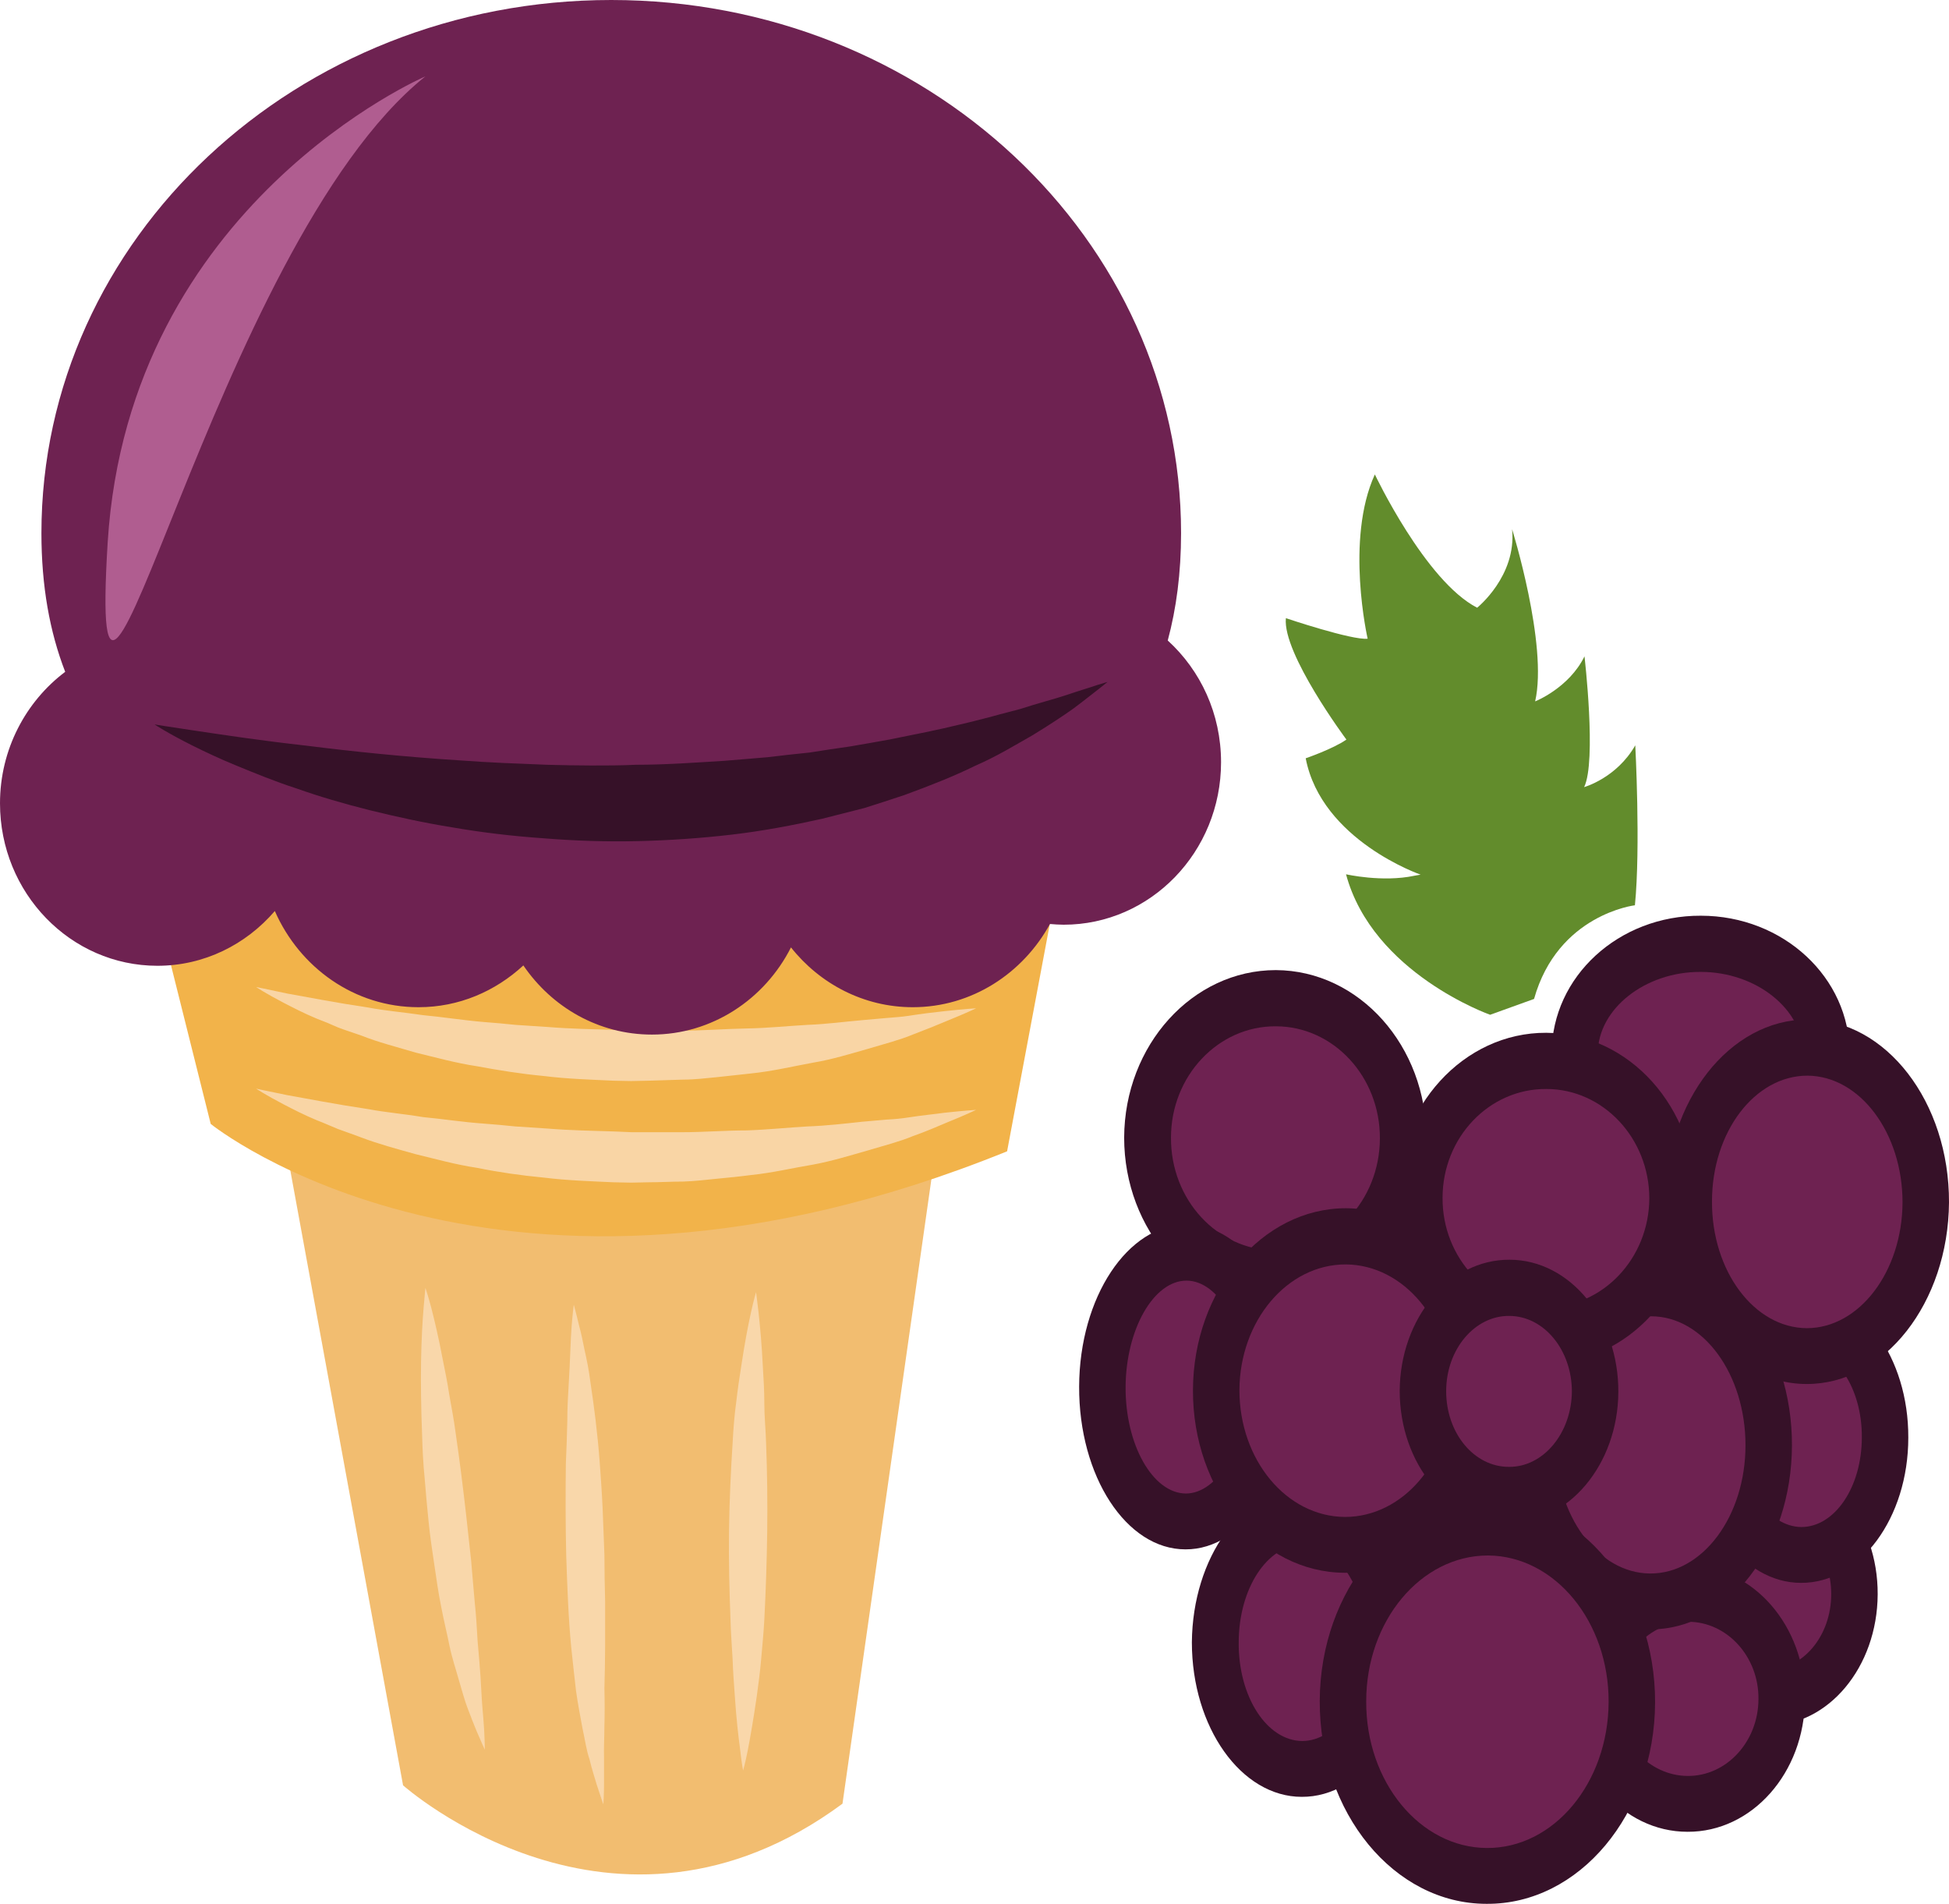
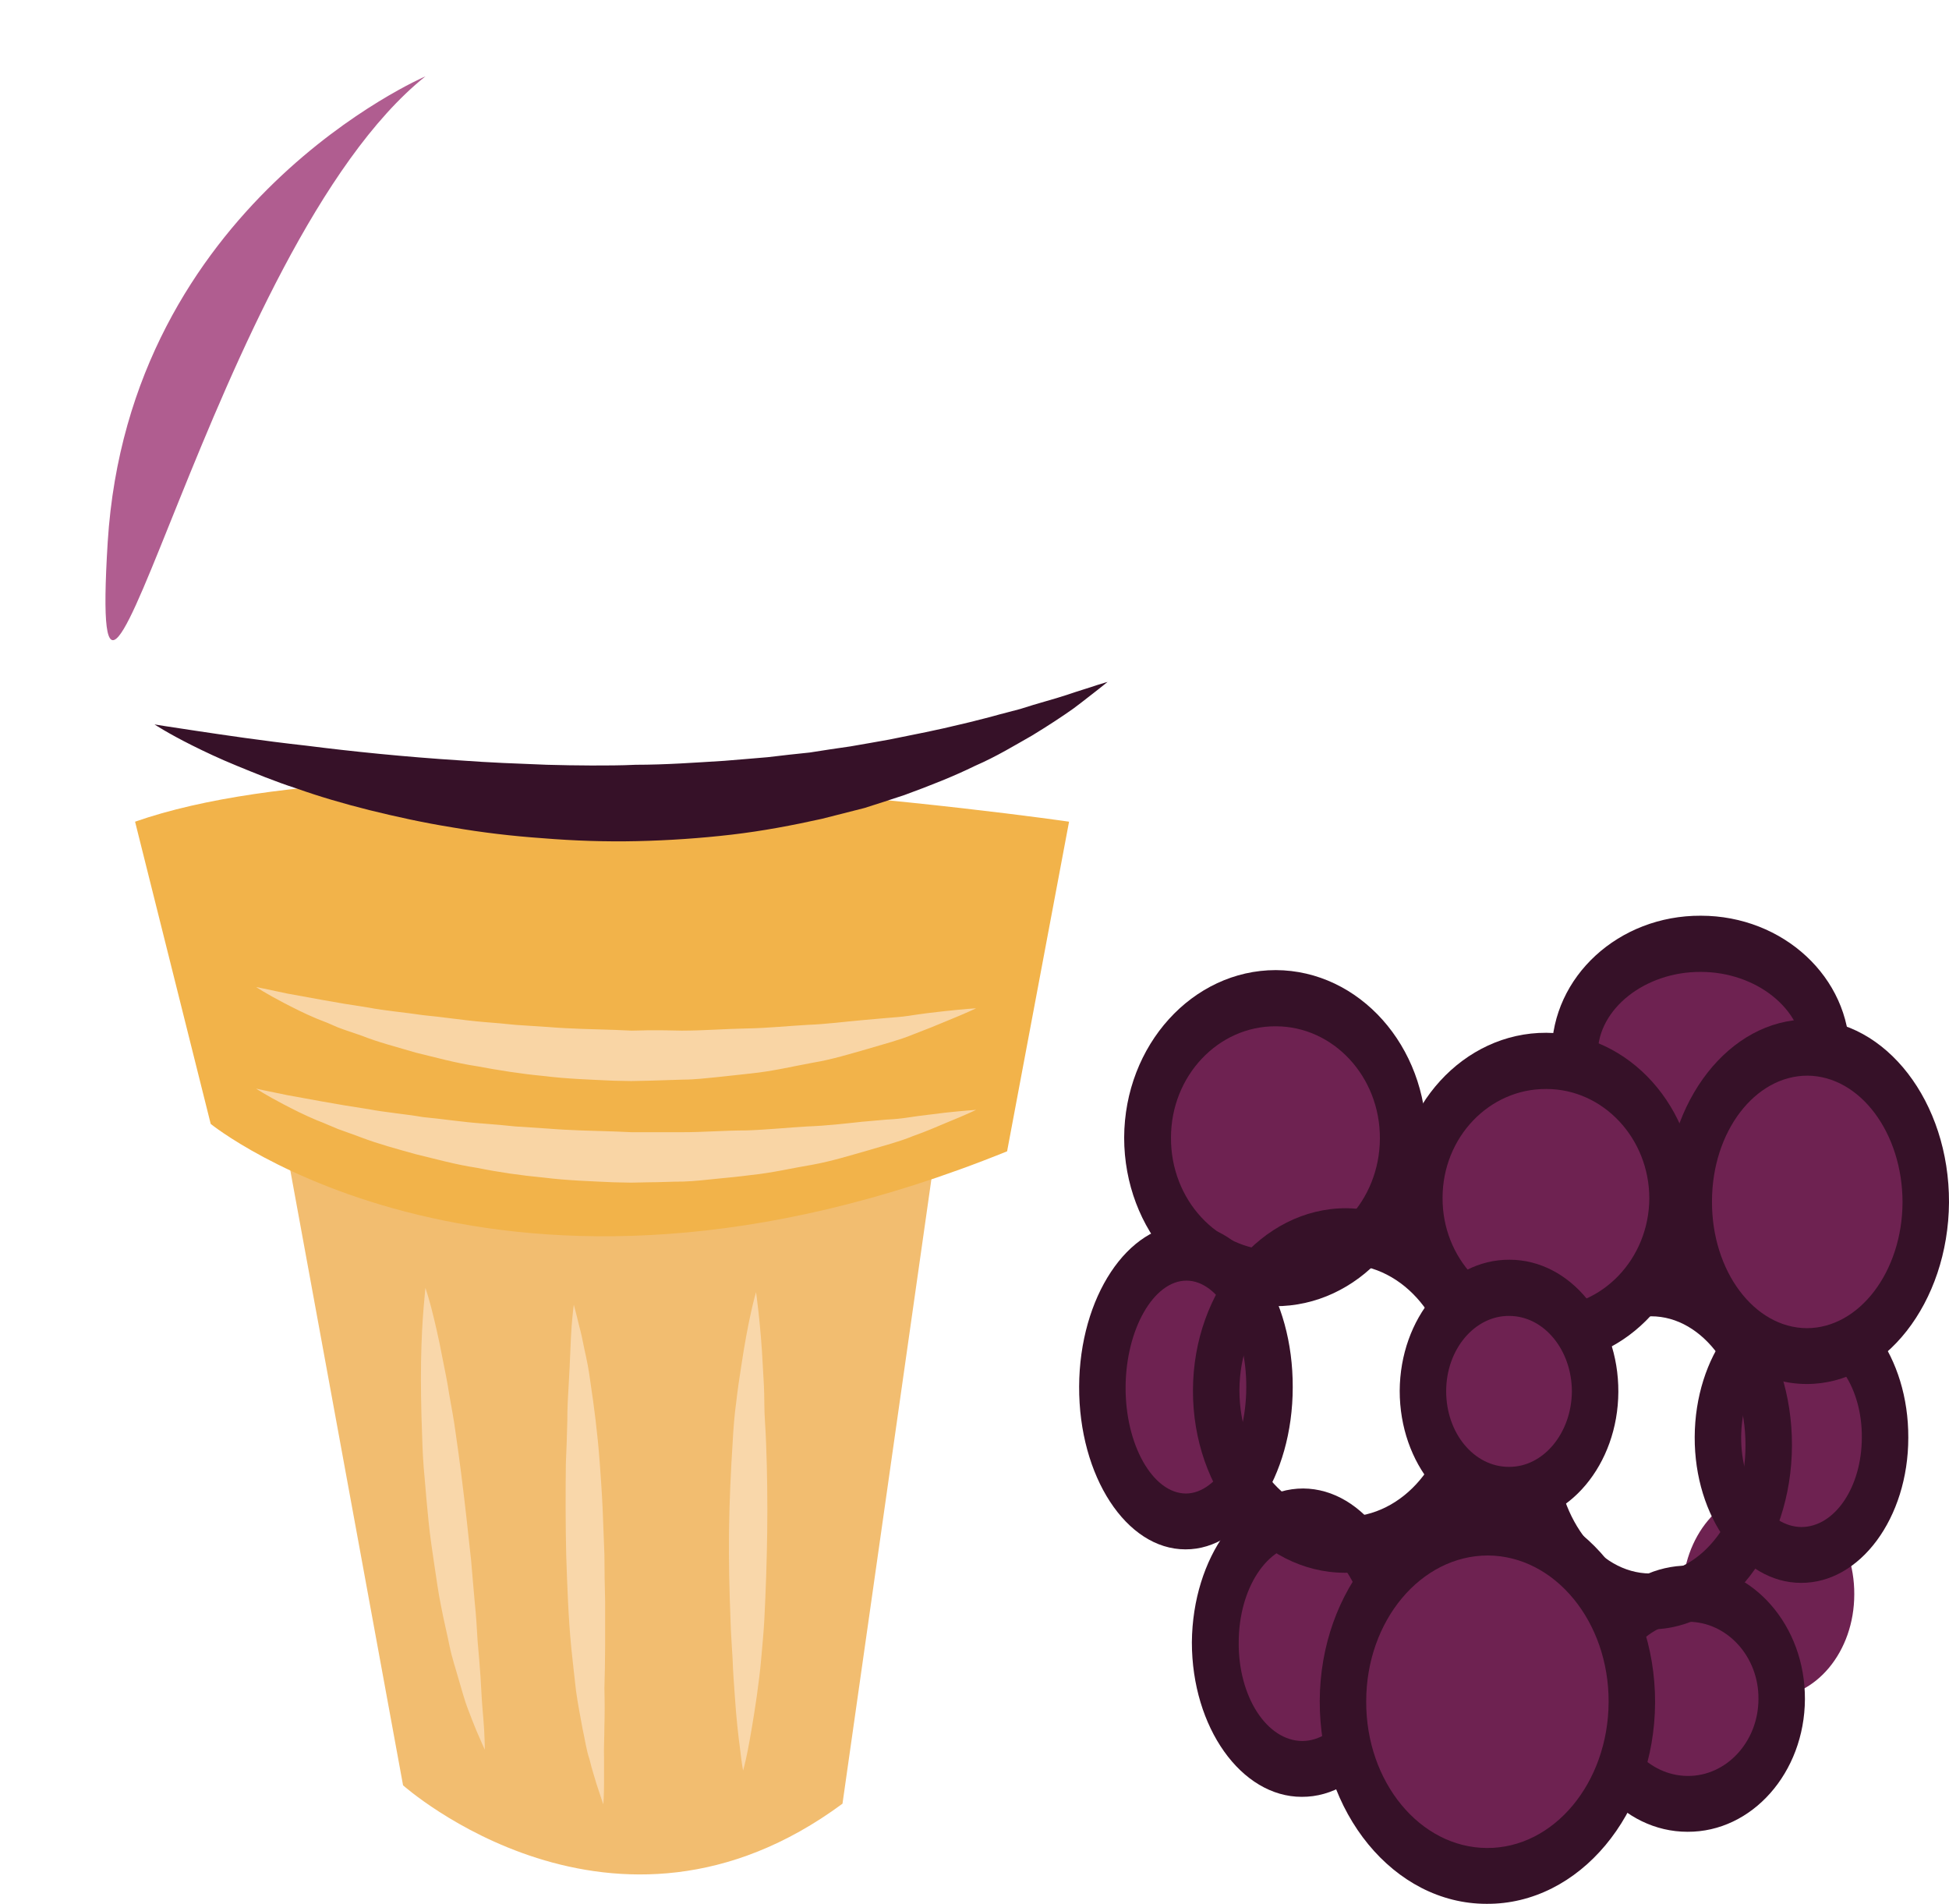
<svg xmlns="http://www.w3.org/2000/svg" xmlns:ns1="http://sodipodi.sourceforge.net/DTD/sodipodi-0.dtd" xmlns:ns2="http://www.inkscape.org/namespaces/inkscape" xml:space="preserve" width="54.11mm" height="52.85mm" version="1.1" style="clip-rule:evenodd;fill-rule:evenodd;image-rendering:optimizeQuality;shape-rendering:geometricPrecision;text-rendering:geometricPrecision" viewBox="0 0 5411.004 5285.012" id="svg83" ns1:docname="3919.svg" ns2:version="0.92.4 (5da689c313, 2019-01-14)">
  <ns1:namedview pagecolor="#ffffff" bordercolor="#666666" borderopacity="1" objecttolerance="10" gridtolerance="10" guidetolerance="10" ns2:pageopacity="0" ns2:pageshadow="2" ns2:window-width="640" ns2:window-height="480" id="namedview85" showgrid="false" ns2:zoom="0.2102413" ns2:cx="100.72441" ns2:cy="89.802022" ns2:window-x="0" ns2:window-y="0" ns2:window-maximized="0" ns2:current-layer="svg83" />
  <defs id="defs4">
    <style type="text/css" id="style2">
   
    .fil1 {fill:#361128;fill-rule:nonzero}
    .fil2 {fill:#628C2C;fill-rule:nonzero}
    .fil0 {fill:#6E2251;fill-rule:nonzero}
    .fil7 {fill:#B05D90;fill-rule:nonzero}
    .fil4 {fill:#F2B34A;fill-rule:nonzero}
    .fil3 {fill:#F2BD70;fill-rule:nonzero}
    .fil6 {fill:#F9D5A5;fill-rule:nonzero}
    .fil5 {fill:#F9D7AA;fill-rule:nonzero}
   
  </style>
  </defs>
  <g id="Vrstva_x0020_1" transform="translate(-7835,-11941)">
    <g id="_762406856">
      <path class="fil0" d="m 12983,16367 c 0,159 -107,288 -239,287 -132,-1 -238,-130 -238,-289 1,-159 108,-287 240,-287 132,0 238,130 237,289 z" id="path7" ns2:connector-curvature="0" style="fill:#6e2251;fill-rule:nonzero" />
-       <path class="fil1" d="m 12746,16156 c -97,-1 -175,94 -175,210 -1,115 77,209 173,210 96,0 175,-93 175,-210 0,-115 -77,-210 -173,-210 z m -2,575 c -167,0 -303,-164 -302,-366 1,-202 137,-365 304,-364 168,0 303,164 302,366 -1,202 -137,365 -304,364 z" id="path9" ns2:connector-curvature="0" style="fill:#361128;fill-rule:nonzero" />
      <path class="fil0" d="m 12906,14866 c -1,167 -158,303 -351,302 -193,0 -348,-137 -348,-305 0,-168 157,-304 350,-303 193,1 349,138 349,306 z" id="path11" ns2:connector-curvature="0" style="fill:#6e2251;fill-rule:nonzero" />
      <path class="fil1" d="m 12557,14639 c -154,-1 -285,102 -286,225 0,122 130,226 284,227 155,0 285,-103 286,-225 0,-123 -130,-227 -284,-227 z m -2,607 c -229,-1 -414,-173 -412,-383 1,-211 186,-381 414,-380 229,0 414,172 413,383 -1,210 -187,381 -415,380 z" id="path13" ns2:connector-curvature="0" style="fill:#361128;fill-rule:nonzero" />
      <path class="fil0" d="m 11731,15102 c -2,215 -161,389 -357,388 -196,-1 -354,-176 -353,-391 1,-214 160,-388 356,-387 196,1 354,175 354,390 z" id="path15" ns2:connector-curvature="0" style="fill:#6e2251;fill-rule:nonzero" />
      <path class="fil1" d="m 11377,14790 c -160,-1 -291,138 -291,309 -1,172 128,312 288,313 161,0 291,-138 292,-310 1,-172 -129,-312 -289,-312 z m -3,777 c -231,0 -418,-211 -418,-468 1,-257 190,-465 421,-465 232,1 419,211 418,468 -1,258 -190,466 -421,465 z" id="path17" ns2:connector-curvature="0" style="fill:#361128;fill-rule:nonzero" />
      <path class="fil0" d="m 12781,16658 c 0,161 -117,291 -261,290 -144,0 -260,-131 -260,-292 0,-161 118,-292 262,-291 144,1 260,132 259,293 z" id="path19" ns2:connector-curvature="0" style="fill:#6e2251;fill-rule:nonzero" />
      <path class="fil1" d="m 12522,16443 c -108,0 -197,95 -198,213 0,118 88,214 196,215 108,1 197,-95 197,-214 1,-117 -87,-214 -195,-214 z m -2,583 c -180,0 -325,-167 -324,-370 1,-204 147,-369 326,-369 180,1 325,167 324,371 -1,204 -147,369 -326,368 z" id="path21" ns2:connector-curvature="0" style="fill:#361128;fill-rule:nonzero" />
      <path class="fil0" d="m 13069,15932 c -1,180 -105,326 -233,326 -129,-1 -232,-148 -232,-328 1,-180 106,-326 234,-326 129,0 232,147 231,328 z" id="path23" ns2:connector-curvature="0" style="fill:#6e2251;fill-rule:nonzero" />
      <path class="fil1" d="m 12838,15682 c -93,-1 -168,111 -169,248 -1,137 75,249 167,250 93,0 168,-111 168,-249 1,-137 -74,-249 -166,-249 z m -3,653 c -163,0 -296,-183 -295,-405 1,-223 135,-405 298,-404 164,1 296,183 295,406 0,223 -134,404 -298,403 z" id="path25" ns2:connector-curvature="0" style="fill:#361128;fill-rule:nonzero" />
      <path class="fil0" d="m 11360,15792 c -1,207 -105,373 -234,373 -128,-1 -231,-168 -231,-374 1,-206 106,-373 234,-372 129,0 232,167 231,373 z" id="path27" ns2:connector-curvature="0" style="fill:#6e2251;fill-rule:nonzero" />
      <path class="fil1" d="m 11129,15496 c -91,0 -168,135 -169,295 -1,160 75,295 167,296 91,0 168,-135 168,-295 1,-160 -75,-296 -166,-296 z m -3,746 c -164,0 -296,-203 -295,-452 1,-248 135,-450 298,-450 164,1 296,204 295,452 0,249 -135,451 -298,450 z" id="path29" ns2:connector-curvature="0" style="fill:#361128;fill-rule:nonzero" />
      <path class="fil0" d="m 11693,16502 c -1,193 -110,350 -243,349 -134,-1 -242,-157 -241,-350 1,-194 110,-350 243,-350 134,1 242,158 241,351 z" id="path31" ns2:connector-curvature="0" style="fill:#6e2251;fill-rule:nonzero" />
      <path class="fil1" d="m 11452,16229 c -98,0 -178,121 -178,272 -1,150 78,272 176,273 98,0 178,-122 178,-272 1,-150 -78,-273 -176,-273 z m -3,700 c -168,0 -305,-193 -305,-429 2,-236 140,-427 309,-427 169,1 305,193 305,429 -1,236 -140,428 -309,427 z" id="path33" ns2:connector-curvature="0" style="fill:#361128;fill-rule:nonzero" />
-       <path class="fil0" d="m 11928,15803 c -1,236 -162,427 -360,426 -197,0 -357,-193 -356,-429 1,-236 162,-427 359,-426 198,0 358,193 357,429 z" id="path35" ns2:connector-curvature="0" style="fill:#6e2251;fill-rule:nonzero" />
      <path class="fil1" d="m 11571,15451 c -162,0 -294,156 -295,349 0,193 130,351 293,352 162,0 294,-156 294,-349 1,-193 -130,-351 -292,-352 z m -3,856 c -234,-1 -422,-228 -421,-507 1,-279 192,-505 425,-505 233,2 421,229 421,508 -2,279 -192,505 -425,504 z" id="path37" ns2:connector-curvature="0" style="fill:#361128;fill-rule:nonzero" />
-       <path class="fil0" d="m 12745,15953 c -1,240 -148,434 -329,434 -182,-1 -328,-196 -327,-436 2,-241 149,-435 330,-434 181,0 328,196 326,436 z" id="path39" ns2:connector-curvature="0" style="fill:#6e2251;fill-rule:nonzero" />
      <path class="fil1" d="m 12419,15595 c -145,-1 -265,159 -265,356 -1,197 117,357 262,358 146,1 265,-159 265,-356 0,-197 -117,-358 -262,-358 z m -3,869 c -217,0 -392,-231 -391,-513 1,-283 178,-513 394,-512 217,1 392,232 391,515 -1,282 -178,512 -394,510 z" id="path41" ns2:connector-curvature="0" style="fill:#361128;fill-rule:nonzero" />
      <path class="fil0" d="m 12366,16667 c -2,267 -182,482 -404,482 -221,-1 -400,-218 -399,-485 2,-267 181,-483 403,-483 222,1 400,219 400,486 z" id="path43" ns2:connector-curvature="0" style="fill:#6e2251;fill-rule:nonzero" />
      <path class="fil1" d="m 11966,16259 c -186,0 -338,181 -338,405 -1,223 149,406 335,407 186,1 337,-181 338,-405 1,-223 -149,-406 -335,-407 z m -4,967 c -257,0 -464,-253 -463,-563 1,-309 211,-560 468,-559 256,0 464,254 463,563 -1,310 -211,561 -468,559 z" id="path45" ns2:connector-curvature="0" style="fill:#361128;fill-rule:nonzero" />
      <path class="fil0" d="m 12478,15268 c -1,211 -159,381 -353,380 -194,-1 -351,-172 -350,-382 1,-211 159,-381 353,-381 194,1 351,172 350,383 z" id="path47" ns2:connector-curvature="0" style="fill:#6e2251;fill-rule:nonzero" />
      <path class="fil1" d="m 12128,14964 c -159,-1 -288,135 -288,302 -1,167 127,304 285,304 159,1 288,-135 289,-302 0,-167 -128,-304 -286,-304 z m -3,762 c -230,-1 -415,-208 -415,-460 1,-254 189,-459 418,-458 230,1 415,207 415,460 -2,254 -189,458 -418,458 z" id="path49" ns2:connector-curvature="0" style="fill:#361128;fill-rule:nonzero" />
      <path class="fil0" d="m 13181,15279 c 0,235 -148,427 -331,426 -181,0 -328,-193 -327,-429 1,-236 149,-427 331,-426 181,0 328,192 327,429 z" id="path51" ns2:connector-curvature="0" style="fill:#6e2251;fill-rule:nonzero" />
      <path class="fil1" d="m 12853,14927 c -146,0 -265,156 -265,349 -1,193 117,351 263,352 146,0 265,-157 266,-349 0,-193 -118,-351 -264,-352 z m -3,856 c -217,-1 -392,-229 -391,-507 1,-279 178,-505 395,-505 217,1 393,229 392,508 -2,278 -179,505 -396,504 z" id="path53" ns2:connector-curvature="0" style="fill:#361128;fill-rule:nonzero" />
      <path class="fil0" d="m 12263,15804 c 0,159 -108,287 -240,287 -131,0 -238,-129 -237,-288 1,-159 108,-288 239,-288 132,1 239,130 238,289 z" id="path55" ns2:connector-curvature="0" style="fill:#6e2251;fill-rule:nonzero" />
      <path class="fil1" d="m 12025,15594 c -95,-1 -175,92 -175,209 0,116 77,210 174,210 96,1 174,-94 175,-209 0,-116 -78,-210 -174,-210 z m -2,575 c -167,-1 -302,-165 -302,-367 1,-201 137,-365 305,-364 167,0 303,165 302,367 -1,201 -138,365 -305,364 z" id="path57" ns2:connector-curvature="0" style="fill:#361128;fill-rule:nonzero" />
-       <path class="fil2" d="m 11972,14758 c 0,0 -326,-115 -400,-390 0,0 101,23 190,4 6,-1 11,-2 17,-3 0,0 -275,-95 -319,-323 0,0 76,-26 113,-52 0,0 -178,-239 -168,-337 0,0 184,62 227,57 0,0 -63,-275 20,-456 0,0 140,296 284,370 0,0 110,-88 97,-218 0,0 100,321 64,478 0,0 94,-37 137,-125 0,0 34,291 -1,363 0,0 90,-25 142,-116 0,0 15,283 -1,444 0,0 -214,25 -280,260 z" id="path59" ns2:connector-curvature="0" style="fill:#628c2c;fill-rule:nonzero" />
    </g>
    <path class="fil3" d="m 8623,15092 331,1805 c 0,0 584,521 1220,51 l 266,-1868 z" id="path62" ns2:connector-curvature="0" style="fill:#f2bd70;fill-rule:nonzero" />
    <path class="fil4" d="m 8210,14222 210,839 c 0,0 800,648 2211,76 l 172,-915 c 0,0 -1830,-267 -2593,0 z" id="path64" ns2:connector-curvature="0" style="fill:#f2b34a;fill-rule:nonzero" />
    <path class="fil5" d="m 9016,15516 c 0,0 7,20 16,54 9,35 21,85 32,144 6,30 13,63 18,97 6,34 13,70 18,108 11,75 21,155 30,235 4,40 9,80 13,119 3,40 7,78 10,116 4,37 6,74 8,108 3,35 6,67 8,98 2,30 3,58 5,82 2,25 4,46 5,64 2,36 2,57 2,57 0,0 -9,-19 -23,-52 -7,-17 -15,-37 -24,-61 -9,-23 -16,-50 -25,-80 -8,-29 -19,-61 -26,-95 -7,-35 -16,-71 -23,-108 -8,-38 -13,-77 -19,-116 -6,-40 -12,-80 -16,-120 -4,-41 -8,-81 -11,-121 -4,-40 -6,-79 -7,-117 -3,-76 -4,-147 -3,-208 1,-61 4,-112 7,-148 3,-36 5,-56 5,-56 z" id="path66" ns2:connector-curvature="0" style="fill:#f9d7aa;fill-rule:nonzero" />
    <path class="fil5" d="m 9428,15563 c 0,0 6,21 15,59 5,18 10,41 15,67 6,26 12,56 16,88 10,66 20,142 26,224 3,41 6,83 8,126 2,42 3,86 5,129 0,44 1,87 2,130 0,42 0,84 0,125 0,40 -1,79 -2,117 1,37 1,72 0,104 0,33 -2,63 -1,89 0,26 0,50 0,69 0,38 -2,60 -2,60 0,0 -7,-20 -19,-57 -5,-18 -13,-41 -19,-67 -9,-26 -13,-56 -20,-88 -6,-33 -13,-68 -18,-105 -4,-38 -9,-77 -13,-118 -8,-82 -11,-169 -14,-256 -2,-87 -2,-174 -1,-255 2,-41 3,-80 4,-117 0,-37 2,-73 4,-105 4,-65 5,-120 8,-159 3,-38 6,-60 6,-60 z" id="path68" ns2:connector-curvature="0" style="fill:#f9d7aa;fill-rule:nonzero" />
    <path class="fil5" d="m 9934,15528 c 0,0 3,21 7,57 4,37 9,89 12,152 2,31 4,65 4,101 0,36 4,73 5,112 3,77 4,160 3,242 -1,83 -4,167 -8,245 -2,39 -6,76 -9,112 -3,36 -8,70 -12,101 -9,62 -18,114 -25,150 -7,36 -13,56 -13,56 0,0 -4,-21 -8,-57 -5,-37 -11,-89 -15,-151 -2,-31 -5,-65 -6,-100 -2,-36 -5,-74 -6,-113 -3,-78 -5,-160 -4,-244 1,-83 5,-167 10,-245 2,-39 5,-77 10,-113 4,-35 9,-69 14,-100 9,-61 19,-113 27,-149 8,-36 14,-56 14,-56 z" id="path70" ns2:connector-curvature="0" style="fill:#f9d7aa;fill-rule:nonzero" />
    <path class="fil6" d="m 8546,14963 c 0,0 31,7 86,18 28,5 61,11 99,18 38,7 81,14 127,21 47,9 98,13 151,22 54,5 110,14 168,18 29,2 59,5 89,8 30,2 60,4 91,6 61,5 123,6 185,8 l 47,2 h 46 c 31,0 62,0 93,0 61,0 121,-5 180,-5 59,-2 115,-8 169,-11 54,-2 104,-8 151,-13 24,-2 46,-4 68,-6 22,-1 42,-3 61,-6 38,-6 72,-9 100,-13 55,-6 88,-8 88,-8 0,0 -29,14 -81,35 -26,11 -58,25 -95,38 -36,15 -79,26 -126,40 -46,13 -97,29 -151,39 -55,9 -113,23 -173,29 -30,4 -61,7 -92,10 -31,3 -63,7 -95,8 -32,0 -64,2 -96,2 l -49,1 -49,-1 c -64,-3 -129,-5 -193,-13 -64,-6 -126,-15 -185,-27 -60,-9 -117,-25 -171,-38 -54,-15 -105,-29 -150,-46 -23,-9 -45,-16 -66,-24 -20,-8 -39,-17 -58,-24 -36,-15 -67,-31 -92,-44 -50,-26 -77,-44 -77,-44 z" id="path72" ns2:connector-curvature="0" style="fill:#f9d5a5;fill-rule:nonzero" />
    <path class="fil6" d="m 8546,14681 c 0,0 31,6 86,18 28,5 61,11 99,18 38,7 81,14 127,21 47,9 98,13 151,21 54,5 110,14 168,19 29,2 59,5 89,8 30,2 60,4 91,6 61,5 123,6 185,8 l 47,2 46,-1 c 31,0 62,0 93,1 61,0 121,-5 180,-6 59,-1 115,-7 169,-10 54,-2 104,-9 151,-13 24,-2 46,-4 68,-6 22,-2 42,-3 61,-6 38,-6 72,-10 100,-13 55,-6 88,-8 88,-8 0,0 -29,14 -81,35 -26,11 -58,24 -95,38 -36,15 -79,26 -126,40 -46,13 -97,29 -151,38 -55,10 -113,24 -173,30 -30,3 -61,7 -92,10 -31,3 -63,7 -95,7 -32,1 -64,2 -96,3 l -49,1 -49,-1 c -64,-3 -129,-5 -193,-13 -64,-6 -126,-16 -185,-27 -60,-9 -117,-25 -171,-38 -54,-16 -105,-29 -150,-47 -23,-8 -45,-15 -66,-23 -20,-9 -39,-17 -58,-24 -36,-15 -67,-31 -92,-44 -50,-26 -77,-44 -77,-44 z" id="path74" ns2:connector-curvature="0" style="fill:#f9d5a5;fill-rule:nonzero" />
-     <path class="fil0" d="m 11077,13719 c 24,-89 37,-188 37,-298 0,-817 -708,-1480 -1582,-1480 -874,0 -1582,663 -1582,1480 0,147 23,274 66,385 -109,82 -181,215 -181,365 0,249 196,451 437,451 130,0 246,-59 326,-152 69,157 221,267 399,267 112,0 213,-44 291,-116 79,116 209,192 357,192 167,0 313,-98 386,-242 80,101 202,166 338,166 164,0 306,-94 381,-231 12,1 25,2 38,2 241,0 437,-202 437,-451 0,-135 -57,-255 -148,-338 z" id="path76" ns2:connector-curvature="0" style="fill:#6e2251;fill-rule:nonzero" />
+     <path class="fil0" d="m 11077,13719 z" id="path76" ns2:connector-curvature="0" style="fill:#6e2251;fill-rule:nonzero" />
    <path class="fil1" d="m 8264,13952 c 0,0 42,7 117,18 74,11 179,27 305,41 126,16 272,31 428,41 39,3 78,5 118,7 40,2 81,3 121,5 41,1 82,2 124,2 41,0 82,0 123,-2 83,0 165,-6 246,-11 41,-3 81,-7 120,-10 40,-5 79,-9 117,-13 39,-6 76,-12 113,-17 37,-6 73,-13 108,-19 70,-14 136,-27 197,-42 16,-4 31,-7 45,-11 15,-4 29,-7 43,-11 28,-8 54,-14 79,-21 49,-16 93,-27 129,-39 35,-12 63,-20 83,-27 19,-6 30,-9 30,-9 0,0 -9,7 -25,20 -16,12 -39,31 -70,54 -31,22 -69,47 -115,75 -46,26 -98,58 -158,84 -59,29 -125,55 -196,81 -36,12 -73,24 -111,36 -39,10 -78,20 -118,30 -81,18 -165,34 -251,44 -86,10 -174,16 -262,18 -87,2 -175,-1 -261,-8 -86,-6 -170,-16 -251,-30 -81,-13 -158,-30 -231,-48 -72,-18 -140,-38 -202,-60 -62,-20 -117,-43 -166,-63 -49,-20 -91,-40 -125,-57 -68,-34 -104,-58 -104,-58 z" id="path78" ns2:connector-curvature="0" style="fill:#361128;fill-rule:nonzero" />
    <path class="fil7" d="m 9016,12153 c 0,0 -823,353 -882,1293 -58,941 294,-823 882,-1293 z" id="path80" ns2:connector-curvature="0" style="fill:#b05d90;fill-rule:nonzero" />
  </g>
</svg>